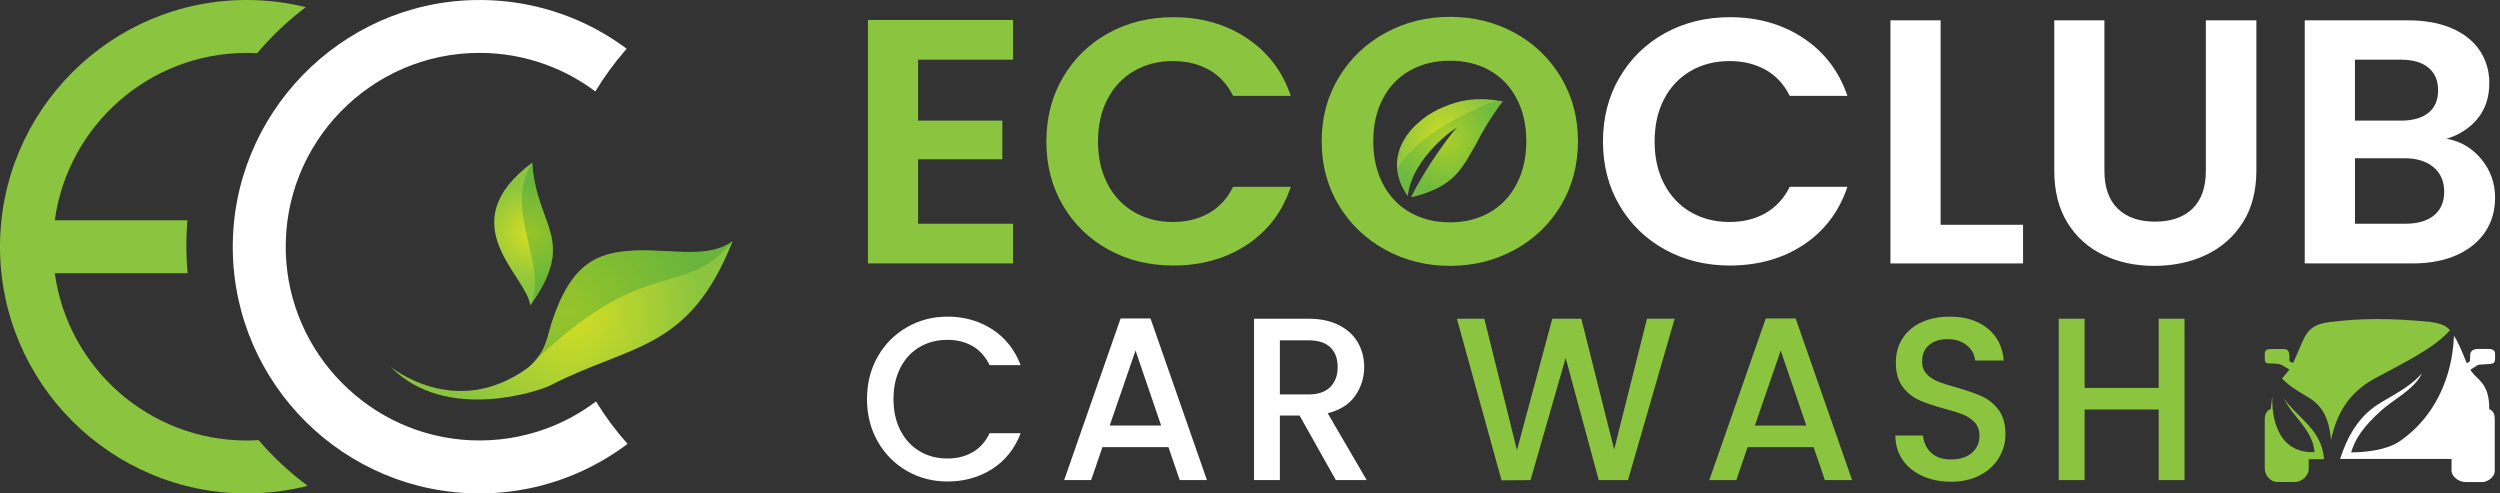
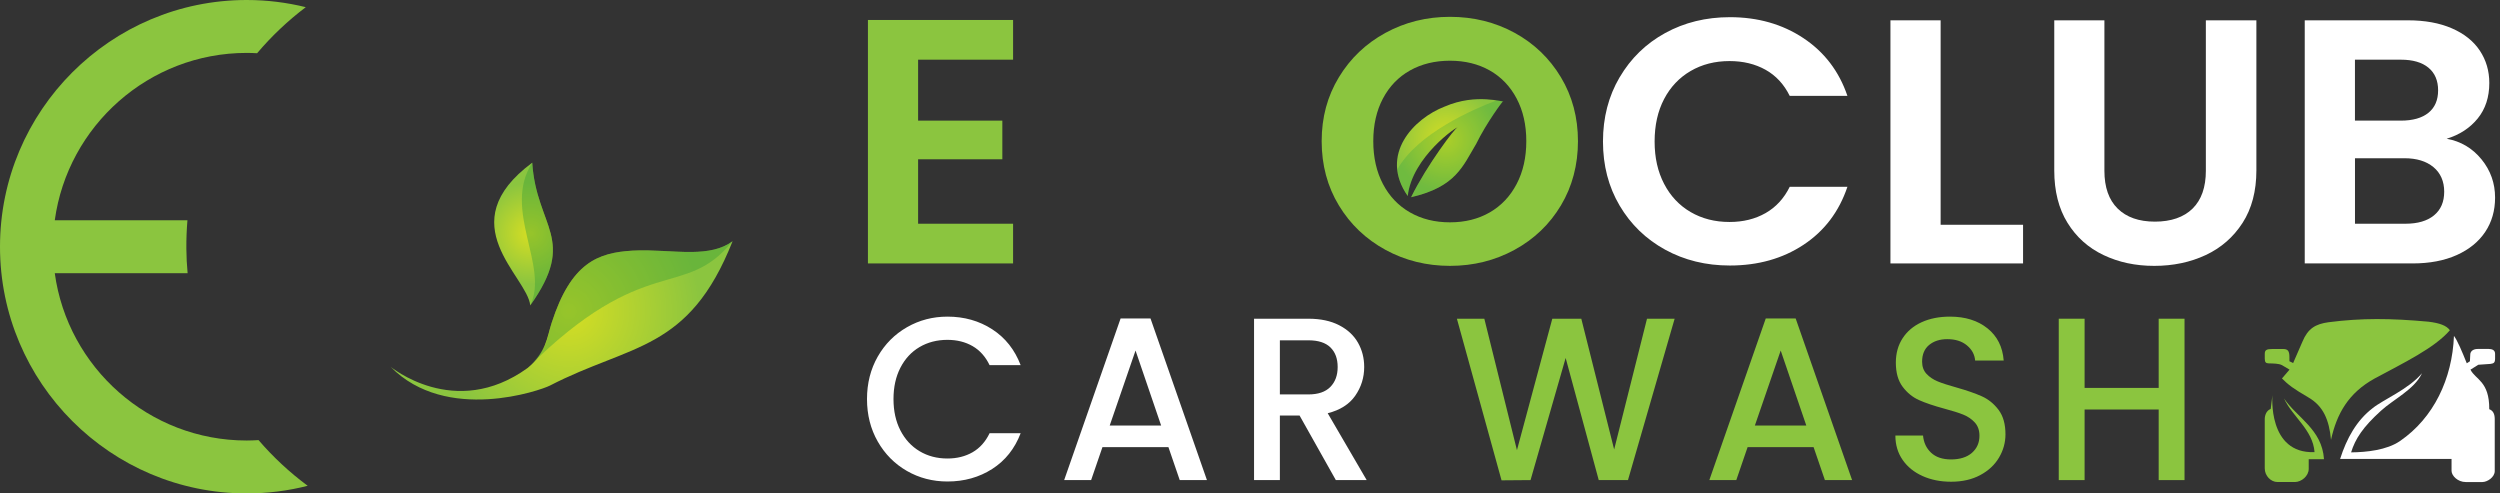
<svg xmlns="http://www.w3.org/2000/svg" width="304" height="60" viewBox="0 0 304 60" fill="none">
  <rect x="0" y="0" width="304" height="60" fill="#333333" stroke="none" />
  <g clip-path="url(#clip0_826_13858)">
    <path d="M278.848 44.142L279.974 41.552C280.638 39.956 281.541 39.406 283.144 39.184C287.174 38.665 290.682 38.697 295.295 39.117C296.633 39.282 297.487 39.572 297.904 40.158C296.051 42.318 292.278 44.128 288.734 46.038C285.554 47.802 284.149 50.315 283.451 53.485C283.225 51.053 282.512 49.373 280.691 48.321C278.922 47.291 278.255 46.8 277.486 46.02L278.407 44.947L277.486 44.4C277.066 44.195 276.48 44.206 275.862 44.185C275.541 44.174 275.396 44.068 275.396 43.602C275.404 43.44 275.396 43.136 275.396 43.02C275.396 42.554 275.629 42.438 276.332 42.438C276.628 42.431 277.384 42.438 277.616 42.438C278.199 42.438 278.393 42.671 278.393 43.415V43.927L278.852 44.149L278.848 44.142Z" fill="#8BC53F" />
    <path d="M294.494 45.406C292.853 47.354 289.772 48.607 288.512 49.634C286.564 51.127 285.364 53.287 284.559 55.803H298.108V57.268C298.126 57.868 298.874 58.616 299.831 58.616H301.86C302.457 58.616 303.353 58.034 303.36 57.289V50.975C303.36 50.379 303.187 49.941 302.693 49.758C302.721 46.337 300.995 46.154 300.409 44.95L301.362 44.354L302.827 44.252C303.166 44.188 303.402 44.188 303.402 43.606C303.395 43.475 303.402 43.14 303.402 43.023C303.402 42.557 303.028 42.438 302.608 42.43H301.331C300.568 42.427 300.385 42.861 300.385 43.105L300.342 43.93L299.961 44.178C299.386 42.748 298.828 41.41 298.401 40.846C298.197 46.062 295.938 50.823 291.84 53.629C290.238 54.737 287.746 54.992 285.893 55.009C286.398 53.368 287.326 51.939 289.525 49.948C290.982 48.6 293.601 47.35 294.501 45.413L294.494 45.406Z" fill="white" />
    <path d="M277.74 48.456C279.318 50.799 282.36 52.197 282.597 55.836H280.74V57.014C280.74 57.897 279.837 58.613 279.071 58.613H276.939C276.145 58.613 275.393 57.872 275.393 56.951V51.011C275.386 50.534 275.566 49.938 276.12 49.723L276.325 48.039C276.325 48.039 275.711 55.197 281.449 54.981C281.245 52.246 278.746 50.669 277.737 48.452L277.74 48.456Z" fill="#8BC53F" />
    <path d="M203.636 38.756L197.961 58.38H194.407L190.384 43.528L186.113 58.38L182.587 58.408L177.159 38.756H180.494L184.461 54.737L188.76 38.756H192.286L196.281 54.653L200.276 38.756H203.64H203.636Z" fill="#8BC53F" />
    <path d="M220.528 54.371H212.509L211.133 58.38H207.854L214.715 38.728H218.354L225.215 58.38H221.908L220.532 54.371H220.528ZM219.646 51.745L216.533 42.625L213.392 51.745H219.646Z" fill="#8BC53F" />
    <path d="M233.785 57.886C232.754 57.424 231.946 56.771 231.36 55.924C230.771 55.077 230.478 54.088 230.478 52.959H233.841C233.915 53.806 234.24 54.501 234.819 55.048C235.398 55.595 236.209 55.867 237.258 55.867C238.306 55.867 239.185 55.599 239.792 55.062C240.399 54.526 240.702 53.834 240.702 52.987C240.702 52.327 240.515 51.791 240.138 51.378C239.76 50.965 239.294 50.644 238.733 50.418C238.172 50.192 237.395 49.948 236.404 49.684C235.154 49.345 234.138 49.002 233.358 48.653C232.578 48.304 231.911 47.764 231.36 47.029C230.809 46.295 230.534 45.318 230.534 44.093C230.534 42.964 230.809 41.975 231.36 41.128C231.911 40.281 232.684 39.632 233.675 39.18C234.667 38.728 235.814 38.502 237.12 38.502C238.976 38.502 240.494 38.979 241.68 39.928C242.866 40.878 243.522 42.184 243.649 43.839H240.176C240.12 43.122 239.792 42.512 239.185 42.004C238.578 41.495 237.78 41.241 236.788 41.241C235.888 41.241 235.154 41.478 234.582 41.947C234.014 42.417 233.728 43.094 233.728 43.98C233.728 44.584 233.908 45.078 234.265 45.462C234.625 45.847 235.076 46.154 235.627 46.38C236.178 46.606 236.933 46.849 237.886 47.114C239.153 47.471 240.187 47.831 240.985 48.187C241.782 48.544 242.464 49.094 243.025 49.839C243.586 50.584 243.865 51.575 243.865 52.818C243.865 53.817 243.604 54.755 243.081 55.641C242.559 56.527 241.796 57.237 240.794 57.773C239.792 58.309 238.613 58.578 237.254 58.578C235.969 58.578 234.812 58.348 233.781 57.886H233.785Z" fill="#8BC53F" />
    <path d="M265.638 38.756V58.38H262.496V49.796H253.486V58.38H250.345V38.756H253.486V47.17H262.496V38.756H265.638Z" fill="#8BC53F" />
    <path d="M106.736 43.359C107.608 41.834 108.794 40.645 110.291 39.787C111.787 38.929 113.428 38.502 115.211 38.502C117.251 38.502 119.065 39.014 120.653 40.041C122.241 41.068 123.395 42.522 124.112 44.404H120.335C119.838 43.37 119.149 42.597 118.267 42.088C117.385 41.58 116.365 41.326 115.207 41.326C113.94 41.326 112.811 41.619 111.819 42.201C110.827 42.784 110.051 43.624 109.489 44.714C108.928 45.805 108.649 47.075 108.649 48.526C108.649 49.977 108.928 51.247 109.489 52.338C110.051 53.428 110.827 54.272 111.819 54.865C112.811 55.458 113.94 55.754 115.207 55.754C116.365 55.754 117.385 55.5 118.267 54.992C119.149 54.484 119.838 53.711 120.335 52.677H124.112C123.395 54.558 122.241 56.008 120.653 57.025C119.065 58.041 117.251 58.55 115.211 58.55C113.411 58.55 111.766 58.122 110.276 57.265C108.787 56.407 107.608 55.218 106.736 53.693C105.865 52.168 105.427 50.446 105.427 48.526C105.427 46.606 105.865 44.884 106.736 43.359Z" fill="white" />
    <path d="M142.076 54.371H134.058L132.681 58.38H129.402L136.264 38.728H139.902L146.764 58.38H143.456L142.08 54.371H142.076ZM141.194 51.745L138.081 42.625L134.94 51.745H141.194Z" fill="white" />
    <path d="M162.438 58.38L158.029 50.531H155.633V58.38H152.492V38.756H159.106C160.574 38.756 161.82 39.021 162.84 39.547C163.86 40.073 164.622 40.779 165.127 41.665C165.632 42.55 165.886 43.539 165.886 44.629C165.886 45.91 165.522 47.072 164.799 48.116C164.072 49.161 162.956 49.87 161.449 50.248L166.189 58.38H162.441H162.438ZM155.633 47.961H159.106C160.281 47.961 161.167 47.661 161.764 47.057C162.36 46.454 162.66 45.646 162.66 44.629C162.66 43.613 162.367 42.819 161.778 42.243C161.188 41.668 160.299 41.382 159.106 41.382H155.633V47.961Z" fill="white" />
    <path d="M196.952 9.395C198.304 7.094 200.146 5.301 202.486 4.016C204.826 2.732 207.448 2.089 210.353 2.089C213.752 2.089 216.731 2.936 219.286 4.631C221.841 6.325 223.631 8.668 224.647 11.661H217.631C216.932 10.249 215.954 9.191 214.691 8.485C213.427 7.779 211.966 7.426 210.311 7.426C208.539 7.426 206.961 7.828 205.581 8.633C204.201 9.438 203.125 10.574 202.355 12.042C201.586 13.511 201.201 15.233 201.201 17.209C201.201 19.186 201.586 20.873 202.355 22.355C203.125 23.838 204.201 24.981 205.581 25.786C206.961 26.59 208.539 26.993 210.311 26.993C211.966 26.993 213.427 26.633 214.691 25.913C215.954 25.193 216.935 24.127 217.631 22.715H224.647C223.631 25.736 221.852 28.087 219.307 29.767C216.766 31.447 213.78 32.287 210.349 32.287C207.445 32.287 204.822 31.645 202.482 30.36C200.142 29.075 198.3 27.289 196.948 25.002C195.596 22.715 194.922 20.118 194.922 17.209C194.922 14.301 195.596 11.696 196.948 9.395H196.952Z" fill="white" />
    <path d="M235.98 27.332H246.004V32.033H229.878V2.471H235.98V27.332Z" fill="white" />
    <path d="M255.896 2.471V20.767C255.896 22.772 256.433 24.304 257.509 25.363C258.582 26.421 260.096 26.951 262.041 26.951C263.986 26.951 265.542 26.421 266.619 25.363C267.692 24.304 268.232 22.772 268.232 20.767V2.471H274.376V20.725C274.376 23.238 273.815 25.363 272.7 27.099C271.581 28.835 270.085 30.141 268.211 31.017C266.336 31.892 264.251 32.33 261.956 32.33C259.662 32.33 257.633 31.892 255.791 31.017C253.945 30.141 252.484 28.835 251.411 27.099C250.334 25.363 249.798 23.238 249.798 20.725V2.471H255.9H255.896Z" fill="white" />
    <path d="M301.747 19.369C302.852 20.725 303.402 22.278 303.402 24.028C303.402 25.61 303.004 27 302.202 28.2C301.401 29.4 300.247 30.339 298.736 31.017C297.226 31.694 295.44 32.033 293.375 32.033H280.256V2.471H292.807C294.868 2.471 296.651 2.795 298.147 3.445C299.644 4.094 300.776 4.998 301.546 6.155C302.315 7.313 302.7 8.626 302.7 10.094C302.7 11.817 302.227 13.257 301.285 14.414C300.339 15.572 299.082 16.391 297.515 16.871C299.231 17.181 300.639 18.014 301.744 19.369H301.747ZM286.362 14.668H291.942C293.396 14.668 294.512 14.351 295.299 13.715C296.082 13.08 296.474 12.169 296.474 10.984C296.474 9.798 296.082 8.88 295.299 8.231C294.515 7.581 293.396 7.257 291.942 7.257H286.362V14.668ZM295.973 26.188C296.802 25.511 297.215 24.551 297.215 23.308C297.215 22.066 296.778 21.043 295.909 20.323C295.038 19.602 293.862 19.242 292.38 19.242H286.366V27.205H292.511C293.993 27.205 295.147 26.866 295.976 26.188H295.973Z" fill="white" />
    <path d="M111.642 7.256V14.668H121.885V19.369H111.642V27.205H123.191V32.033H105.54V2.428H123.191V7.256H111.642Z" fill="#8BC53F" />
-     <path d="M129.268 9.395C130.62 7.094 132.462 5.301 134.802 4.016C137.142 2.732 139.765 2.089 142.669 2.089C146.068 2.089 149.047 2.936 151.602 4.631C154.158 6.325 155.947 8.668 156.964 11.661H149.947C149.248 10.249 148.271 9.191 147.007 8.485C145.744 7.779 144.282 7.426 142.627 7.426C140.855 7.426 139.278 7.828 137.898 8.633C136.518 9.438 135.441 10.574 134.672 12.042C133.902 13.511 133.518 15.233 133.518 17.209C133.518 19.186 133.902 20.873 134.672 22.355C135.441 23.838 136.518 24.981 137.898 25.786C139.278 26.59 140.855 26.993 142.627 26.993C144.282 26.993 145.744 26.633 147.007 25.913C148.271 25.193 149.252 24.127 149.947 22.715H156.964C155.947 25.736 154.168 28.087 151.624 29.767C149.082 31.447 146.096 32.287 142.666 32.287C139.761 32.287 137.139 31.645 134.799 30.36C132.459 29.075 130.616 27.289 129.265 25.002C127.913 22.715 127.239 20.118 127.239 17.209C127.239 14.301 127.913 11.696 129.265 9.395H129.268Z" fill="#8BC53F" />
    <path d="M182.795 12.293C182.912 12.522 179.605 11.259 175.669 12.96C171.971 14.382 167.644 18.766 171.18 23.838C171.716 19.045 177.265 15.296 177.229 15.505C177.028 15.438 173.492 20.093 171.589 23.982C177.06 22.726 177.889 20.174 179.502 17.492C180.773 14.887 182.824 12.155 182.792 12.293H182.795Z" fill="url(#paint0_radial_826_13858)" />
    <path opacity="0.2" d="M171.198 23.82C170.421 22.708 170.026 21.632 169.916 20.608C172.345 16.218 179.153 13.274 182.033 12.19C182.425 12.25 182.682 12.303 182.774 12.3C182.492 12.61 180.681 15.095 179.524 17.47C177.911 20.149 177.081 22.701 171.611 23.961C173.513 20.072 177.049 15.416 177.251 15.483C177.286 15.275 171.738 19.023 171.201 23.816L171.198 23.82Z" fill="#009345" />
    <path d="M168.473 30.381C166.091 29.082 164.202 27.282 162.808 24.981C161.414 22.68 160.715 20.075 160.715 17.167C160.715 14.259 161.414 11.696 162.808 9.395C164.202 7.094 166.091 5.294 168.473 3.995C170.855 2.696 173.471 2.047 176.319 2.047C179.167 2.047 181.818 2.696 184.186 3.995C186.554 5.294 188.428 7.094 189.808 9.395C191.188 11.696 191.88 14.287 191.88 17.167C191.88 20.047 191.188 22.68 189.808 24.981C188.428 27.282 186.547 29.082 184.165 30.381C181.782 31.68 179.167 32.329 176.319 32.329C173.471 32.329 170.855 31.68 168.473 30.381ZM181.154 25.828C182.548 25.023 183.639 23.873 184.422 22.376C185.206 20.88 185.598 19.143 185.598 17.167C185.598 15.19 185.206 13.461 184.422 11.979C183.639 10.496 182.548 9.36 181.154 8.569C179.76 7.779 178.147 7.383 176.315 7.383C174.484 7.383 172.864 7.779 171.455 8.569C170.047 9.36 168.949 10.496 168.166 11.979C167.382 13.461 166.991 15.19 166.991 17.167C166.991 19.143 167.382 20.88 168.166 22.376C168.949 23.873 170.047 25.023 171.455 25.828C172.864 26.633 174.484 27.035 176.315 27.035C178.147 27.035 179.756 26.633 181.154 25.828Z" fill="#8BC53F" />
    <path d="M31.44 53.517C30.963 53.545 30.483 53.566 29.997 53.566C18.099 53.566 8.234 44.697 6.66 33.222H22.814C22.722 32.245 22.669 31.253 22.662 30.254C22.652 29.086 22.698 27.928 22.793 26.785H6.66C8.234 15.307 18.099 6.434 29.997 6.434C30.424 6.434 30.843 6.448 31.264 6.473C33.021 4.394 35.008 2.516 37.182 0.872C34.878 0.304 32.471 0 29.997 0C13.454 0 0 13.458 0 30.003C0 46.549 13.454 60 29.997 60C32.555 60 35.04 59.679 37.415 59.072C35.22 57.448 33.215 55.581 31.44 53.517Z" fill="#8BC53F" />
-     <path d="M72.462 48.822C70.627 50.209 68.584 51.332 66.388 52.133C63.558 53.167 60.469 53.679 57.258 53.538C44.982 52.998 35.103 42.967 34.754 30.684C34.373 17.379 45.088 6.43 58.306 6.43C61.144 6.43 63.865 6.935 66.388 7.86C68.555 8.65 70.574 9.759 72.392 11.117C73.458 9.36 74.668 7.701 76.009 6.152C76.091 6.053 76.158 5.972 76.204 5.926C75.021 5.047 73.775 4.249 72.466 3.543C68.075 1.196 63.035 -0.103 57.692 0.007C41.322 0.335 28.137 13.948 28.306 30.321C28.475 46.715 41.866 60 58.302 60C63.416 60 68.238 58.712 72.455 56.442C72.844 56.234 73.225 56.019 73.599 55.793C73.715 55.722 73.832 55.652 73.948 55.581C74.209 55.422 74.471 55.256 74.728 55.087C74.855 55.002 74.982 54.921 75.106 54.836C75.364 54.663 75.614 54.483 75.865 54.303C75.971 54.226 76.08 54.152 76.186 54.07C76.228 54.039 76.267 54.007 76.309 53.975C74.901 52.394 73.627 50.689 72.512 48.875C72.494 48.858 72.477 48.84 72.462 48.822Z" fill="white" />
    <path d="M66.833 46.902C65.781 47.446 54.289 51.505 47.506 44.612C47.368 44.471 55.246 51.187 64.158 44.746C66.406 42.897 66.505 41.044 67.073 39.282C69.441 31.931 72.699 30.727 76.927 30.477C79.391 30.339 81.911 30.671 84.173 30.639C86.04 30.611 87.731 30.332 89.082 29.333C83.76 42.773 76.726 41.785 66.833 46.906V46.902Z" fill="url(#paint1_radial_826_13858)" />
-     <path opacity="0.4" d="M64.154 44.746C66.724 42.258 66.501 41.044 67.069 39.282C69.438 31.931 72.695 30.727 76.924 30.477C79.387 30.339 81.907 30.671 84.169 30.639C86.037 30.611 87.727 30.332 89.079 29.333C83.199 36.604 78.519 30.48 64.154 44.746Z" fill="#399E36" />
+     <path opacity="0.4" d="M64.154 44.746C66.724 42.258 66.501 41.044 67.069 39.282C69.438 31.931 72.695 30.727 76.924 30.477C79.387 30.339 81.907 30.671 84.169 30.639C86.037 30.611 87.727 30.332 89.079 29.333C83.199 36.604 78.519 30.48 64.154 44.746" fill="#399E36" />
    <path d="M64.479 37.136C64.098 33.55 54.653 27.24 64.719 19.782C65.231 27.695 70.257 29.019 64.479 37.136Z" fill="url(#paint2_radial_826_13858)" />
    <path opacity="0.4" d="M64.479 37.136C66.815 32.361 61.041 25.5 64.719 19.782C65.231 27.695 70.257 29.019 64.479 37.136Z" fill="#399E36" />
  </g>
  <defs>
    <radialGradient id="paint0_radial_826_13858" cx="0" cy="0" r="1" gradientUnits="userSpaceOnUse" gradientTransform="translate(175.849 16.963) rotate(134.48) scale(6.399)">
      <stop stop-color="#D6DE23" />
      <stop offset="1" stop-color="#8BC53F" />
    </radialGradient>
    <radialGradient id="paint1_radial_826_13858" cx="0" cy="0" r="1" gradientUnits="userSpaceOnUse" gradientTransform="translate(69.163 37.856) rotate(45.2) scale(16.048)">
      <stop stop-color="#D6DE23" />
      <stop offset="1" stop-color="#8BC53F" />
    </radialGradient>
    <radialGradient id="paint2_radial_826_13858" cx="0" cy="0" r="1" gradientUnits="userSpaceOnUse" gradientTransform="translate(64.524 28.391) rotate(45.2) scale(6.184)">
      <stop stop-color="#D6DE23" />
      <stop offset="1" stop-color="#8BC53F" />
    </radialGradient>
    <clipPath id="clip0_826_13858">
      <rect width="303.402" height="60" fill="white" />
    </clipPath>
  </defs>
</svg>